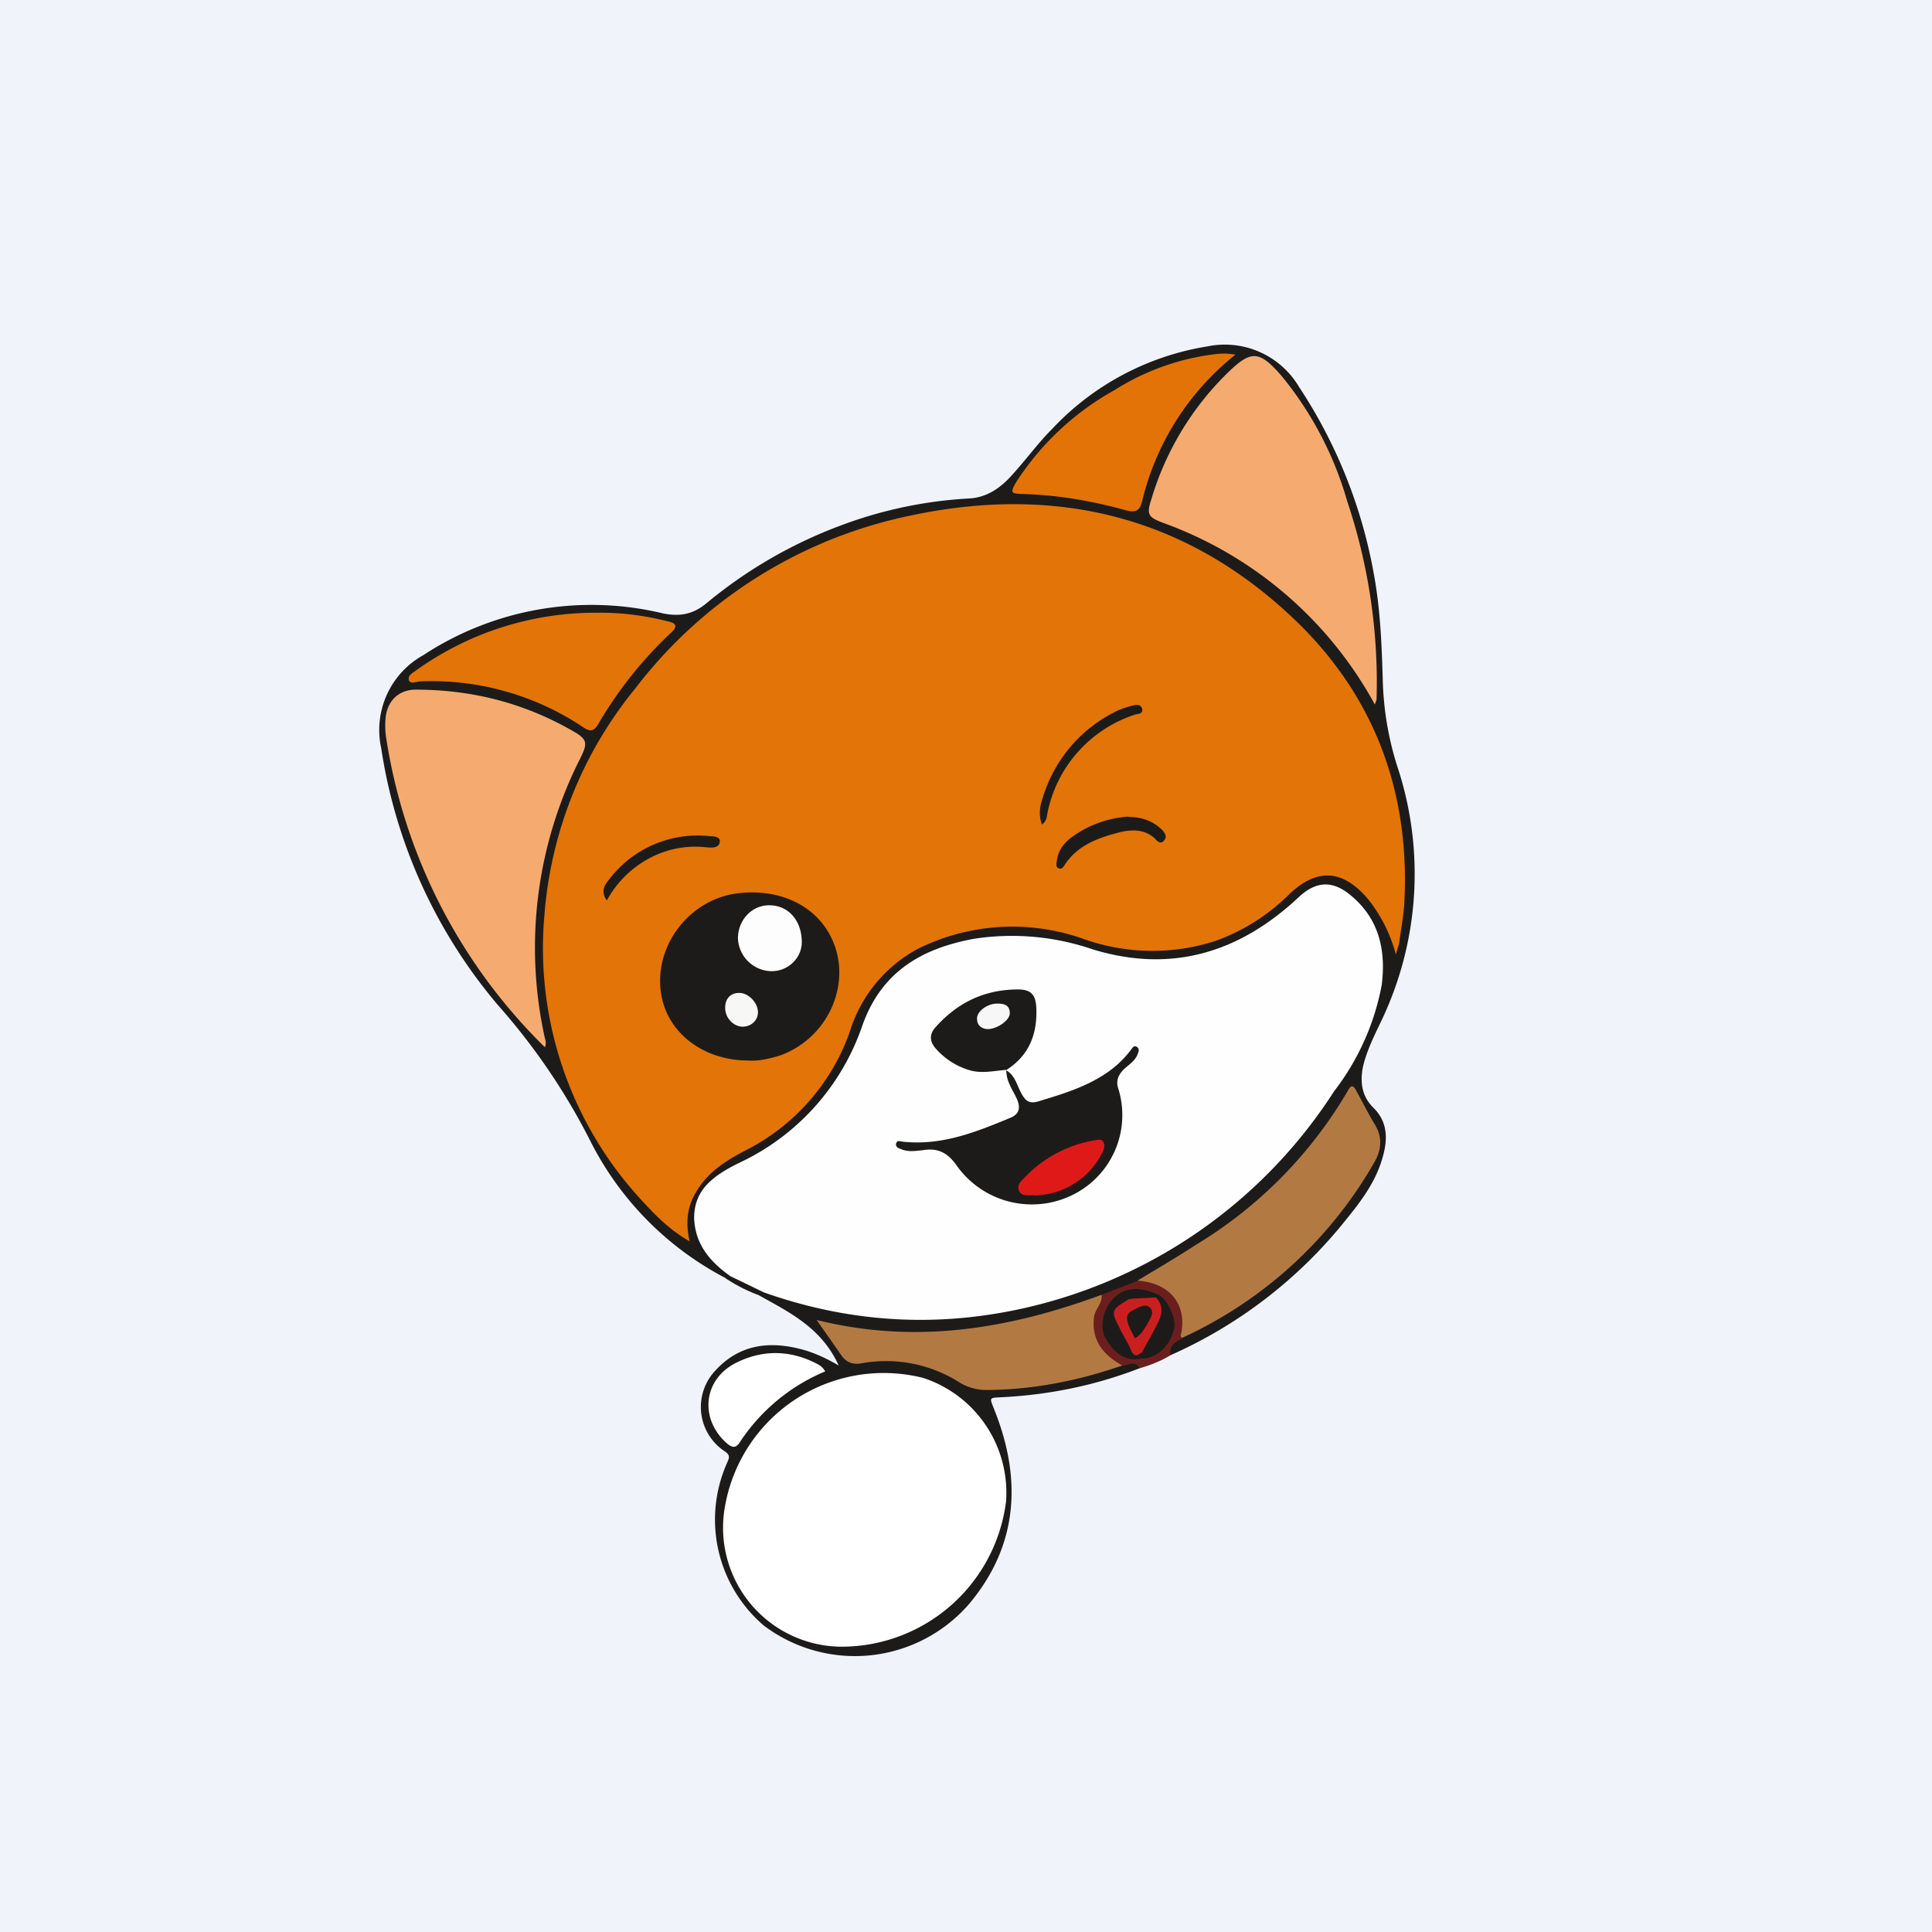
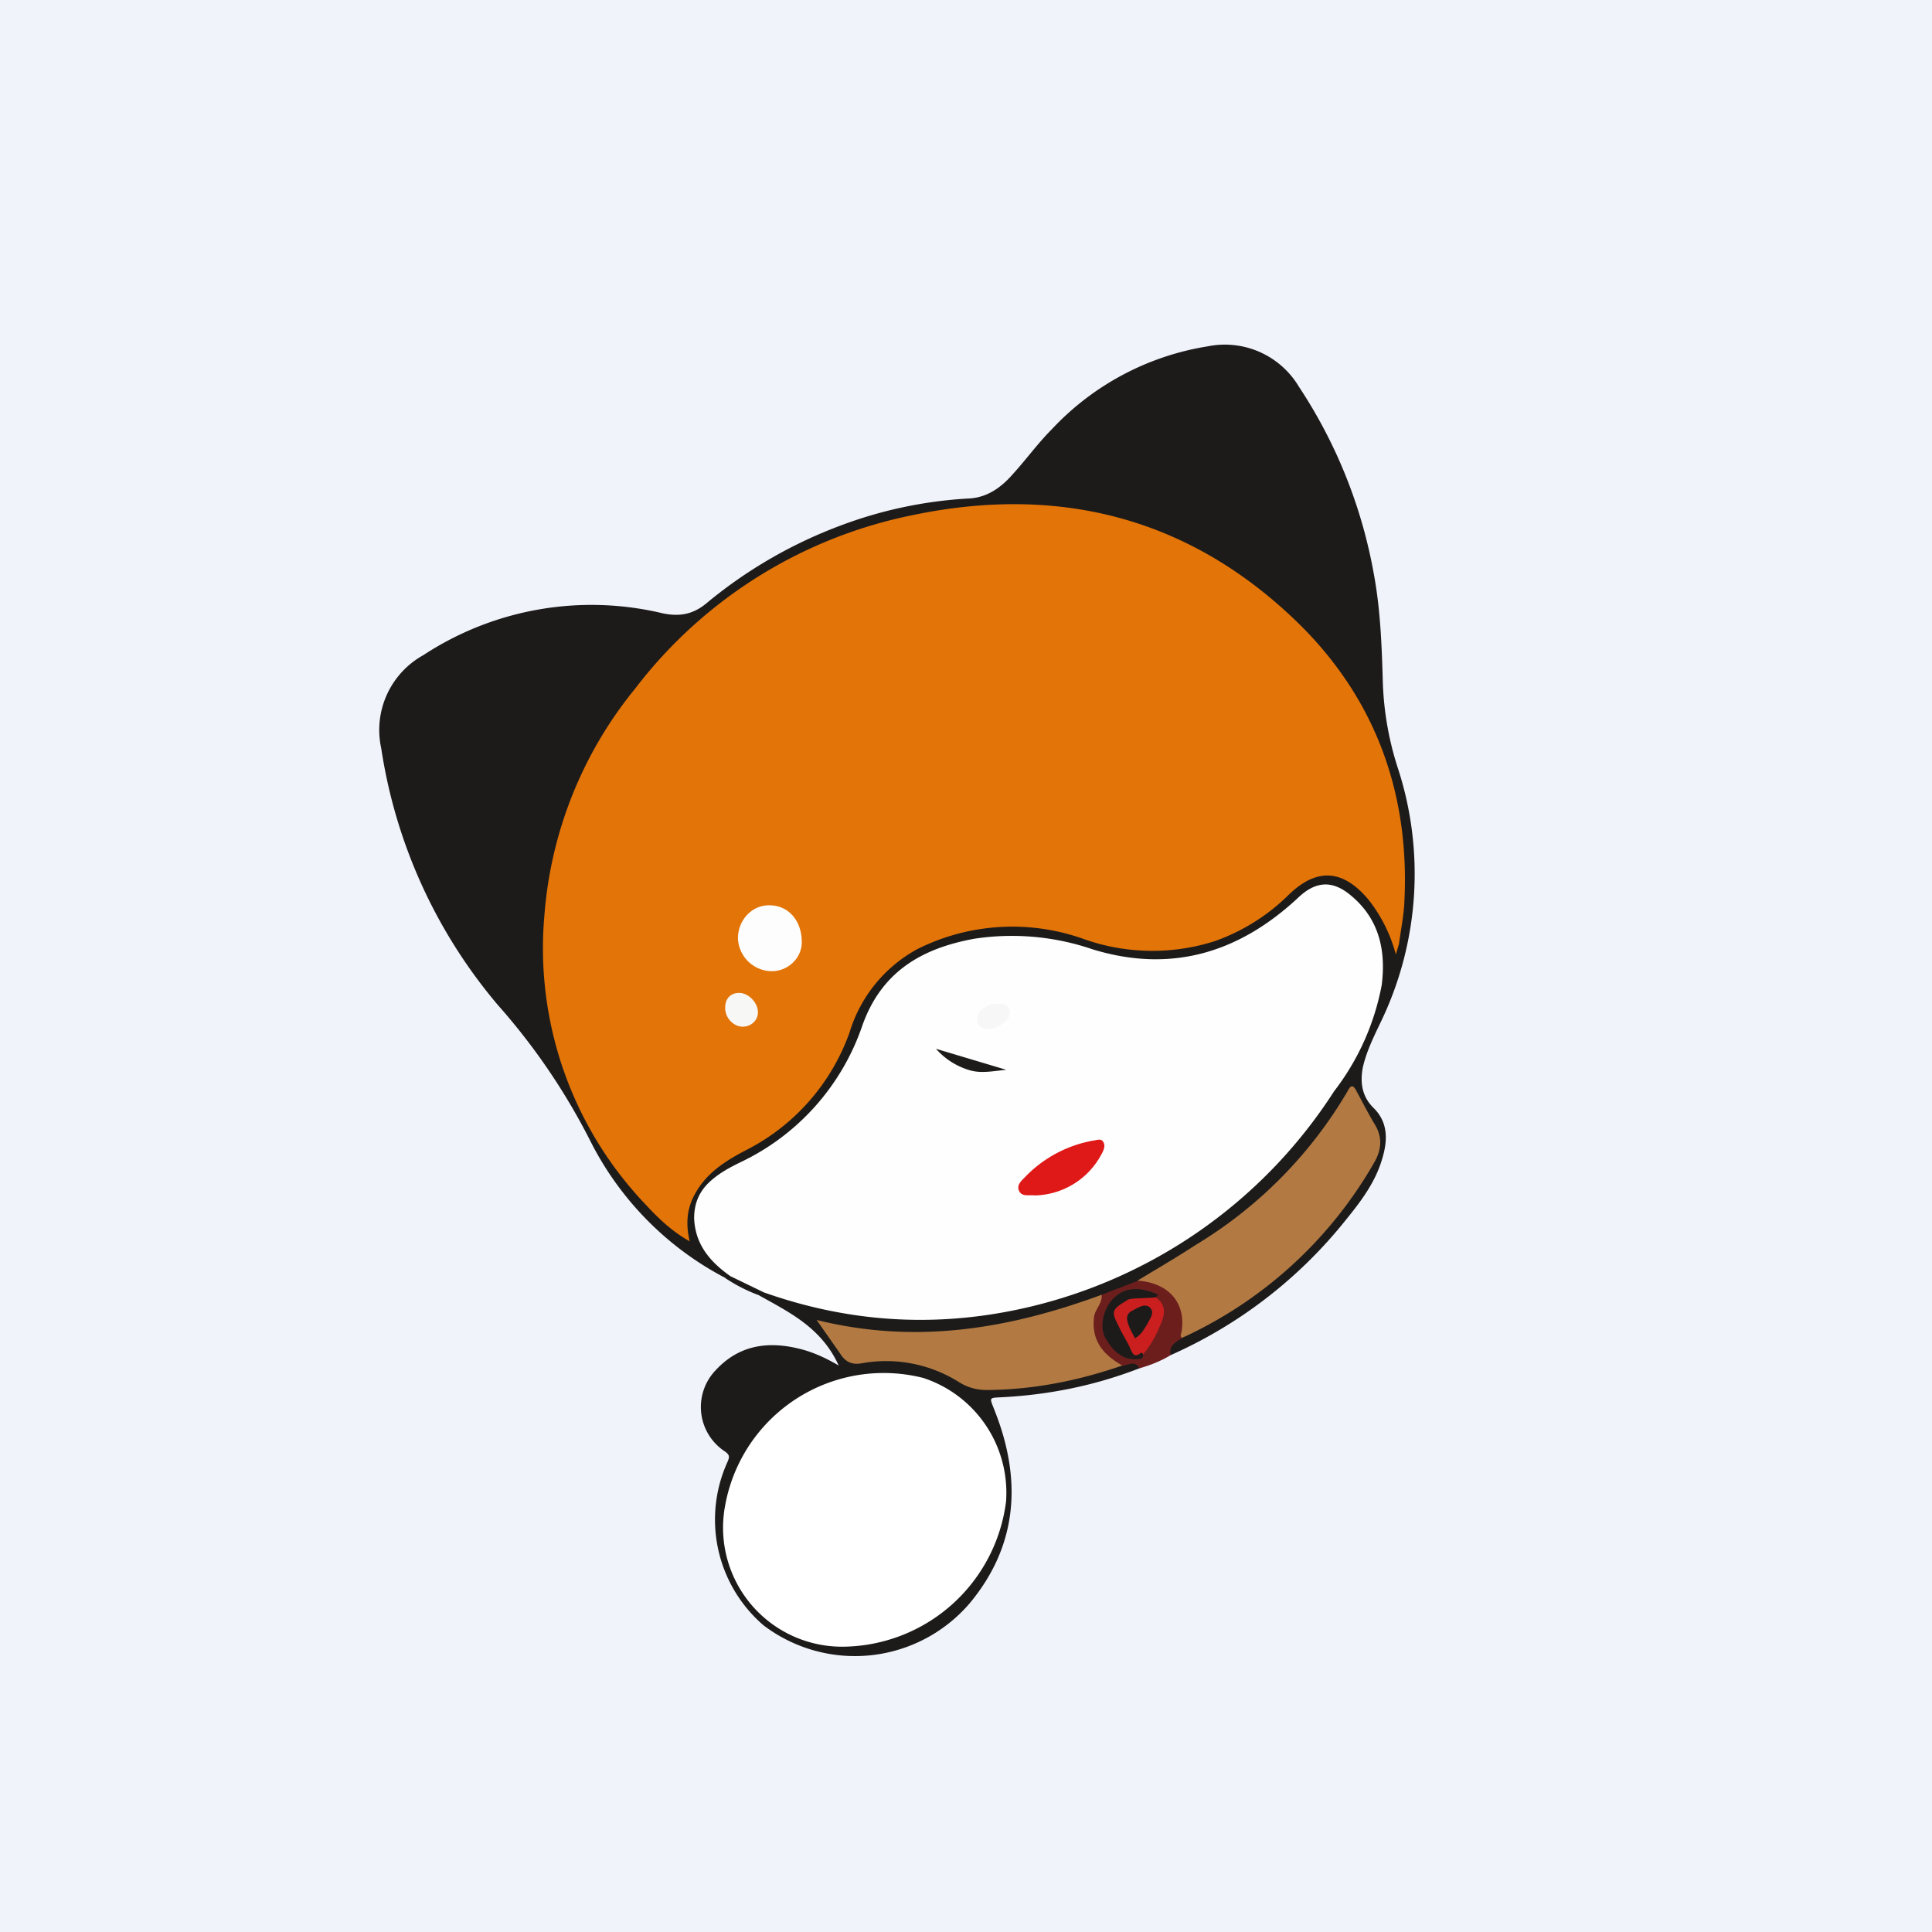
<svg xmlns="http://www.w3.org/2000/svg" width="56" height="56" viewBox="0 0 56 56">
  <path fill="#F0F3FA" d="M0 0h56v56H0z" />
  <path d="M33.03 39.66c-1.29.5-2.62.77-4 .84-.37.02-.35 0-.21.36.8 2 .7 3.92-.72 5.62a4.38 4.38 0 0 1-5.97.63 4.04 4.04 0 0 1-1.05-4.72c.06-.14.09-.21-.07-.32a1.54 1.54 0 0 1-.26-2.36c.65-.7 1.46-.84 2.36-.63.4.09.77.25 1.2.5-.5-1.1-1.43-1.54-2.32-2.04-.02-.1.06-.12.13-.14.64.13 1.25.37 1.89.48 4.28.8 8.12-.2 11.5-2.9a14.34 14.34 0 0 0 3.84-4.67c.37-.73.68-1.48.64-2.33a2.52 2.52 0 0 0-.93-1.98c-.46-.36-.87-.35-1.3.05a6.73 6.73 0 0 1-3.14 1.72c-.97.22-1.93.17-2.87-.13a7.5 7.5 0 0 0-2.9-.41c-1.15.1-2.22.4-3.06 1.27-.23.25-.4.53-.52.84-.35.94-.8 1.83-1.44 2.6-.7.85-1.6 1.44-2.54 1.95l-.22.12c-.93.52-1.12 1.46-.48 2.33.18.24.45.38.6.64-.02.1-.07.13-.15.07a9.1 9.1 0 0 1-3.94-4 18.64 18.64 0 0 0-2.67-3.92 14.97 14.97 0 0 1-3.38-7.44 2.48 2.48 0 0 1 1.22-2.7 8.88 8.88 0 0 1 6.95-1.21c.49.1.87.02 1.24-.28a13.42 13.42 0 0 1 3.86-2.25 12.5 12.5 0 0 1 3.74-.8c.55-.02.96-.32 1.3-.71.39-.43.73-.9 1.13-1.3a7.88 7.88 0 0 1 4.51-2.4 2.5 2.5 0 0 1 2.65 1.17 14.4 14.4 0 0 1 2.17 5.42c.19 1.02.23 2.05.26 3.08a9 9 0 0 0 .42 2.5 9.88 9.88 0 0 1-.5 7.46c-.2.42-.4.83-.5 1.28-.08.44-.02.84.32 1.17.43.43.4.96.24 1.48-.2.68-.62 1.23-1.05 1.76a13.48 13.48 0 0 1-5.08 3.92c-.14 0-.1-.1-.08-.16a.6.6 0 0 1 .38-.4c1.36-.67 2.6-1.5 3.66-2.6.7-.72 1.27-1.53 1.81-2.36.27-.41.3-.81.02-1.23-.14-.22-.25-.46-.37-.7-.09-.16-.17-.24-.3-.01-1.25 2.17-3.14 3.66-5.25 4.9-.28.17-.56.32-.84.47a19.27 19.27 0 0 1-4.74 1.42c-1.35.17-2.69.1-4.02-.12-.08-.02-.15-.06-.25-.02.17.26.34.51.53.76.13.17.3.22.52.18 1.03-.15 2 .05 2.9.59.43.26.9.21 1.36.18a13.8 13.8 0 0 0 3.25-.67c.15-.06.3-.09.46-.05.09.03.22.07.06.2Z" fill="#1D1B1A" />
  <path d="M33.03 39.66c-.13-.24-.33-.09-.5-.07-.85-.2-1.11-1.23-.73-1.86.04-.07.1-.12.13-.2l1.04-.4c.4-.14.73 0 1 .3.34.36.47.78.33 1.26l-.04.1c-.18.11-.39.21-.33.49-.28.17-.58.29-.9.38Z" fill="#6C1E1D" />
  <path d="M21.03 37.05c.05 0 .11 0 .14-.06.38.05.72.17.97.47-.05.02-.12.01-.15.08a4.6 4.6 0 0 1-.96-.49Z" fill="#1D1B1A" />
  <path d="M40.46 27.67a4.34 4.34 0 0 0-.8-1.6c-.74-.88-1.5-.92-2.31-.13a5.8 5.8 0 0 1-2.14 1.34 5.95 5.95 0 0 1-3.82-.07 6.15 6.15 0 0 0-4.8.3 4.1 4.1 0 0 0-1.96 2.4 6.13 6.13 0 0 1-3.03 3.44c-.57.3-1.11.64-1.44 1.23-.25.43-.29.88-.17 1.4-.53-.3-.92-.68-1.29-1.08a10.76 10.76 0 0 1-2.92-8.37 11.8 11.8 0 0 1 2.63-6.57 13.47 13.47 0 0 1 8.05-5.03c4.26-.89 8.06.08 11.2 3.16 2.25 2.22 3.23 5 3.04 8.17-.03.37-.1.73-.15 1.1l-.09.3Z" fill="#E37407" />
  <path d="m22.14 37.46-.97-.47c-.58-.41-1.02-.91-1.05-1.68 0-.45.16-.8.49-1.09.26-.23.56-.39.87-.54a6.82 6.82 0 0 0 3.5-3.91c.55-1.6 1.73-2.28 3.26-2.56a7.23 7.23 0 0 1 3.44.31c2.3.7 4.27.08 5.98-1.53.47-.43.93-.48 1.44-.08.86.68 1.08 1.6.95 2.64a7.21 7.21 0 0 1-1.38 3.08 14.44 14.44 0 0 1-9.28 6.35c-2.46.5-4.88.32-7.25-.52Z" fill="#FEFEFE" />
  <path d="M24.47 47.73a3.45 3.45 0 0 1-3.45-4.1 4.67 4.67 0 0 1 5.74-3.69 3.5 3.5 0 0 1 2.4 3.59 4.81 4.81 0 0 1-4.7 4.2Z" fill="#fff" />
-   <path d="M15.8 30.36a15.94 15.94 0 0 1-4.6-8.93 2.36 2.36 0 0 1-.02-.65c.06-.49.4-.79.87-.79 1.61 0 3.12.38 4.52 1.18.45.25.48.35.25.81a12.12 12.12 0 0 0-1.04 8.05c.02.1.07.2.01.33ZM39.85 20.42a11.4 11.4 0 0 0-6.15-5.27c-.42-.16-.47-.24-.33-.67a8.52 8.52 0 0 1 2.18-3.64c.71-.7.94-.7 1.6.06a10.1 10.1 0 0 1 1.9 3.63 16.52 16.52 0 0 1 .85 5.75l-.05.14Z" fill="#F5AB6F" />
  <path d="M34.26 38.78c-.07-.06-.02-.12-.01-.19.13-.83-.38-1.41-1.28-1.47.56-.34 1.13-.67 1.68-1.03a12.71 12.71 0 0 0 4.41-4.46c.1-.2.17-.18.26 0 .17.31.33.63.51.93.25.39.22.76 0 1.14a12.3 12.3 0 0 1-5.57 5.08Z" fill="#B27A42" />
-   <path d="M17.3 17.76c.7-.01 1.38.08 2.06.25.23.05.3.14.09.33-.83.78-1.54 1.67-2.11 2.65-.12.2-.22.23-.42.1a7.9 7.9 0 0 0-4.74-1.34c-.11 0-.29.1-.33-.04-.04-.14.14-.22.24-.3a8.94 8.94 0 0 1 5.2-1.65Z" fill="#E37407" />
-   <path d="M35.81 10.28a7.72 7.72 0 0 0-2.7 4.23c-.07.29-.18.36-.48.28-.97-.27-1.96-.44-2.96-.47-.38-.01-.4-.03-.2-.37a8.04 8.04 0 0 1 2.83-2.64 7.04 7.04 0 0 1 2.74-1.02c.22-.03.45-.07.77-.01Z" fill="#E37307" />
  <path d="M31.93 37.53c.03.25-.19.41-.22.65-.08.7.29 1.1.82 1.4-1.27.44-2.57.7-3.92.71-.3 0-.55-.07-.8-.22a3.96 3.96 0 0 0-2.8-.56c-.3.06-.5-.02-.66-.28l-.68-.97c2.9.72 5.6.25 8.26-.73Z" fill="#B27A42" />
-   <path d="M23.92 39.75a5.5 5.5 0 0 0-2.48 2.06c-.13.2-.25.13-.39.01-.77-.7-.67-1.81.25-2.3.77-.4 1.58-.4 2.36 0 .1.05.18.1.26.23Z" fill="#fff" />
  <path d="m32.95 37.59.55.02c.25.17.3.4.16.73-.13.32-.28.62-.5.88-.2.19-.35.13-.47-.08-.17-.29-.3-.6-.47-.88a.28.28 0 0 1-.03-.23c.07-.24.49-.49.76-.44Z" fill="#CB1F1F" />
  <path d="M33.5 37.6c-.08.03-.72.02-.8.07-.5.3-.5.33-.25.82.1.22.25.43.34.66.1.22.2.12.3.05.06.06.06.12 0 .18-.49.1-.8-.18-1.03-.56-.2-.32-.1-.83.17-1.14.3-.34.74-.43 1.35-.15-.13.09.01-.04-.08.08Z" fill="#1D1B1A" />
-   <path d="M33.1 39.38v-.18c.16-.3.34-.6.48-.9.12-.24.13-.48-.08-.7.02-.03.01-.1.08-.07.28.15.53.72.45 1-.13.5-.5.84-.93.85ZM21.7 30.74c-1.3 0-2.33-.78-2.53-1.89-.25-1.4.8-2.8 2.24-2.96 1.16-.13 2.16.32 2.64 1.2.7 1.29.02 2.97-1.43 3.5-.32.1-.64.17-.91.15ZM32.71 23.68c.38 0 .7.11.97.37.09.1.15.2.07.3-.1.14-.2.04-.28-.05-.3-.27-.66-.26-1-.18-.63.16-1.23.37-1.61.95-.04.06-.08.13-.16.1-.1-.02-.08-.12-.07-.2.03-.3.2-.53.43-.7a3.12 3.12 0 0 1 1.65-.6ZM30.2 23.9c-.1-.28-.06-.53.02-.76a4.11 4.11 0 0 1 2.19-2.55c.13-.06.28-.1.42-.14.1-.02.22-.05.27.08.05.16-.1.16-.19.18a3.78 3.78 0 0 0-2.55 2.86c-.02.11-.02.23-.16.33ZM17.59 26.1c-.19-.26-.06-.46.06-.6a3.22 3.22 0 0 1 2.95-1.26c.11 0 .3.02.26.18-.03.17-.24.15-.38.14a2.82 2.82 0 0 0-1.77.38 3 3 0 0 0-1.12 1.16ZM29.16 31.02c.27.15.32.46.46.7.12.21.24.28.49.2.66-.2 1.33-.4 1.92-.79.29-.19.54-.42.75-.7.04-.05.09-.15.18-.08.08.06.04.14.01.22-.08.19-.25.29-.39.42-.16.16-.24.33-.17.55a2.58 2.58 0 0 1-1.35 3.11 2.67 2.67 0 0 1-3.34-.88c-.27-.38-.56-.5-.98-.43-.21.02-.43.06-.64-.04-.07-.02-.16-.07-.12-.17.03-.08.1-.05.17-.04 1.14.13 2.15-.28 3.16-.7.33-.15.23-.42.11-.65-.12-.23-.26-.45-.25-.73l-.01.01Z" fill="#1D1B1A" />
-   <path d="M29.17 31.01c-.37.03-.74.12-1.1 0a2.08 2.08 0 0 1-.94-.61c-.19-.21-.2-.43 0-.64.63-.7 1.4-1.07 2.34-1.08.43-.01.56.16.57.58.02.75-.23 1.35-.88 1.76ZM32.9 38.8c-.07-.15-.16-.29-.2-.43-.05-.15-.06-.29.12-.38.16-.08.35-.22.5-.1.17.15.01.33-.07.5-.1.15-.17.3-.35.4Z" fill="#1D1B1A" />
+   <path d="M29.17 31.01c-.37.03-.74.12-1.1 0a2.08 2.08 0 0 1-.94-.61ZM32.9 38.8c-.07-.15-.16-.29-.2-.43-.05-.15-.06-.29.12-.38.16-.08.35-.22.5-.1.17.15.01.33-.07.5-.1.15-.17.3-.35.4Z" fill="#1D1B1A" />
  <path d="M22.3 26.24c.55 0 .94.44.94 1.07 0 .46-.4.85-.89.84a.99.99 0 0 1-.96-.95c0-.53.4-.96.9-.96Z" fill="#FDFDFD" />
  <path d="M21.43 28.78c.27 0 .54.29.54.56 0 .24-.2.42-.45.42-.28-.01-.52-.28-.5-.58.01-.25.17-.4.4-.4Z" fill="#F7F7F6" />
  <path d="M30 34.65c-.18-.02-.36.04-.45-.11-.1-.17.04-.3.14-.4a3.62 3.62 0 0 1 2-1.08c.1-.01.24-.08.3.06.05.11 0 .22-.06.33a2.24 2.24 0 0 1-1.93 1.2Z" fill="#DF1918" />
  <path d="M28.62 29.83c-.15-.01-.3-.09-.3-.3-.01-.22.31-.45.6-.44.18 0 .35.04.35.28 0 .2-.36.46-.65.46Z" fill="#F7F7F7" />
</svg>